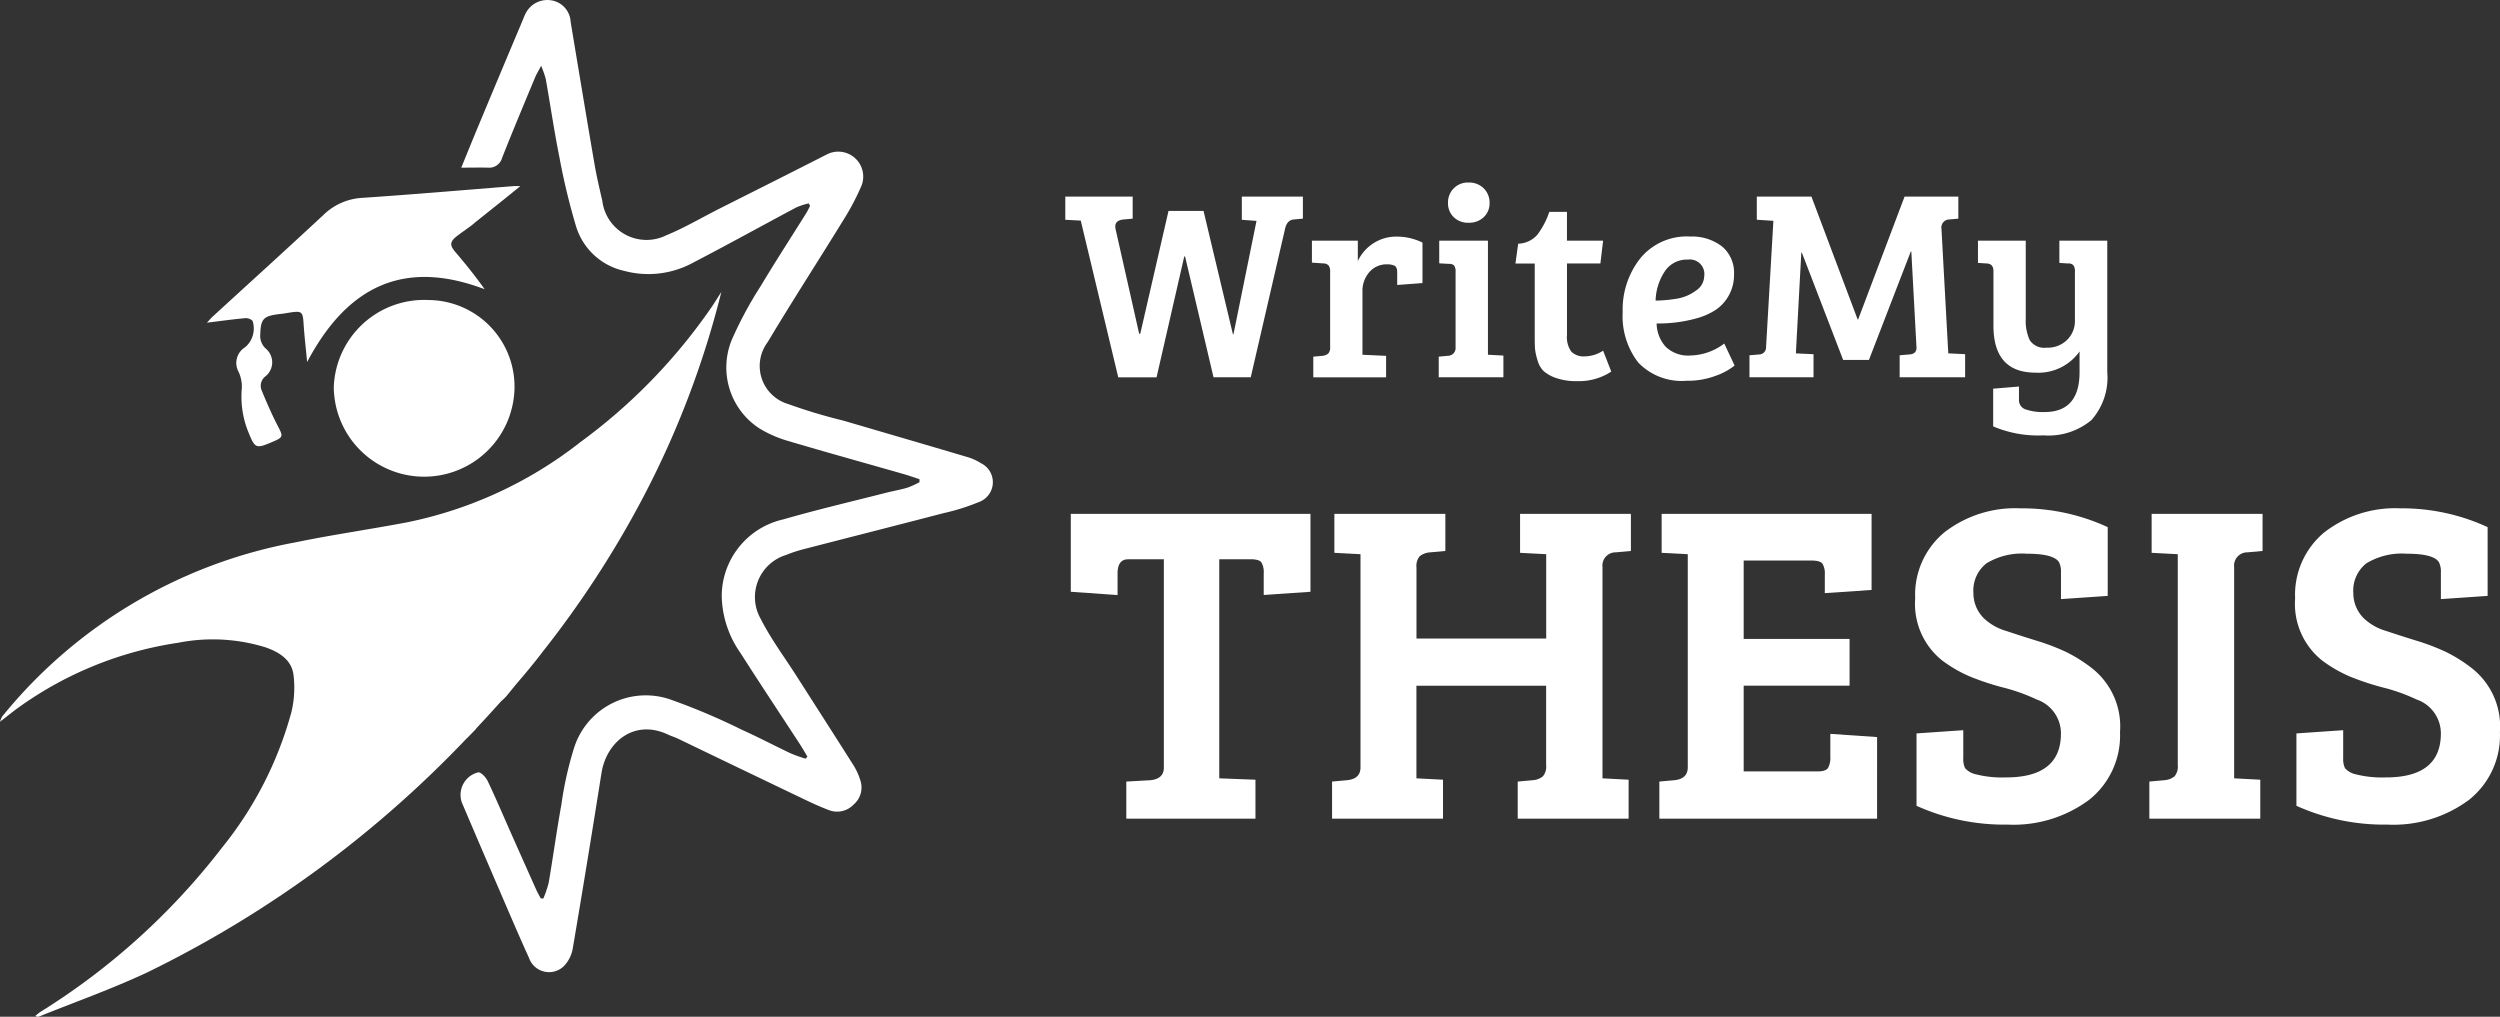
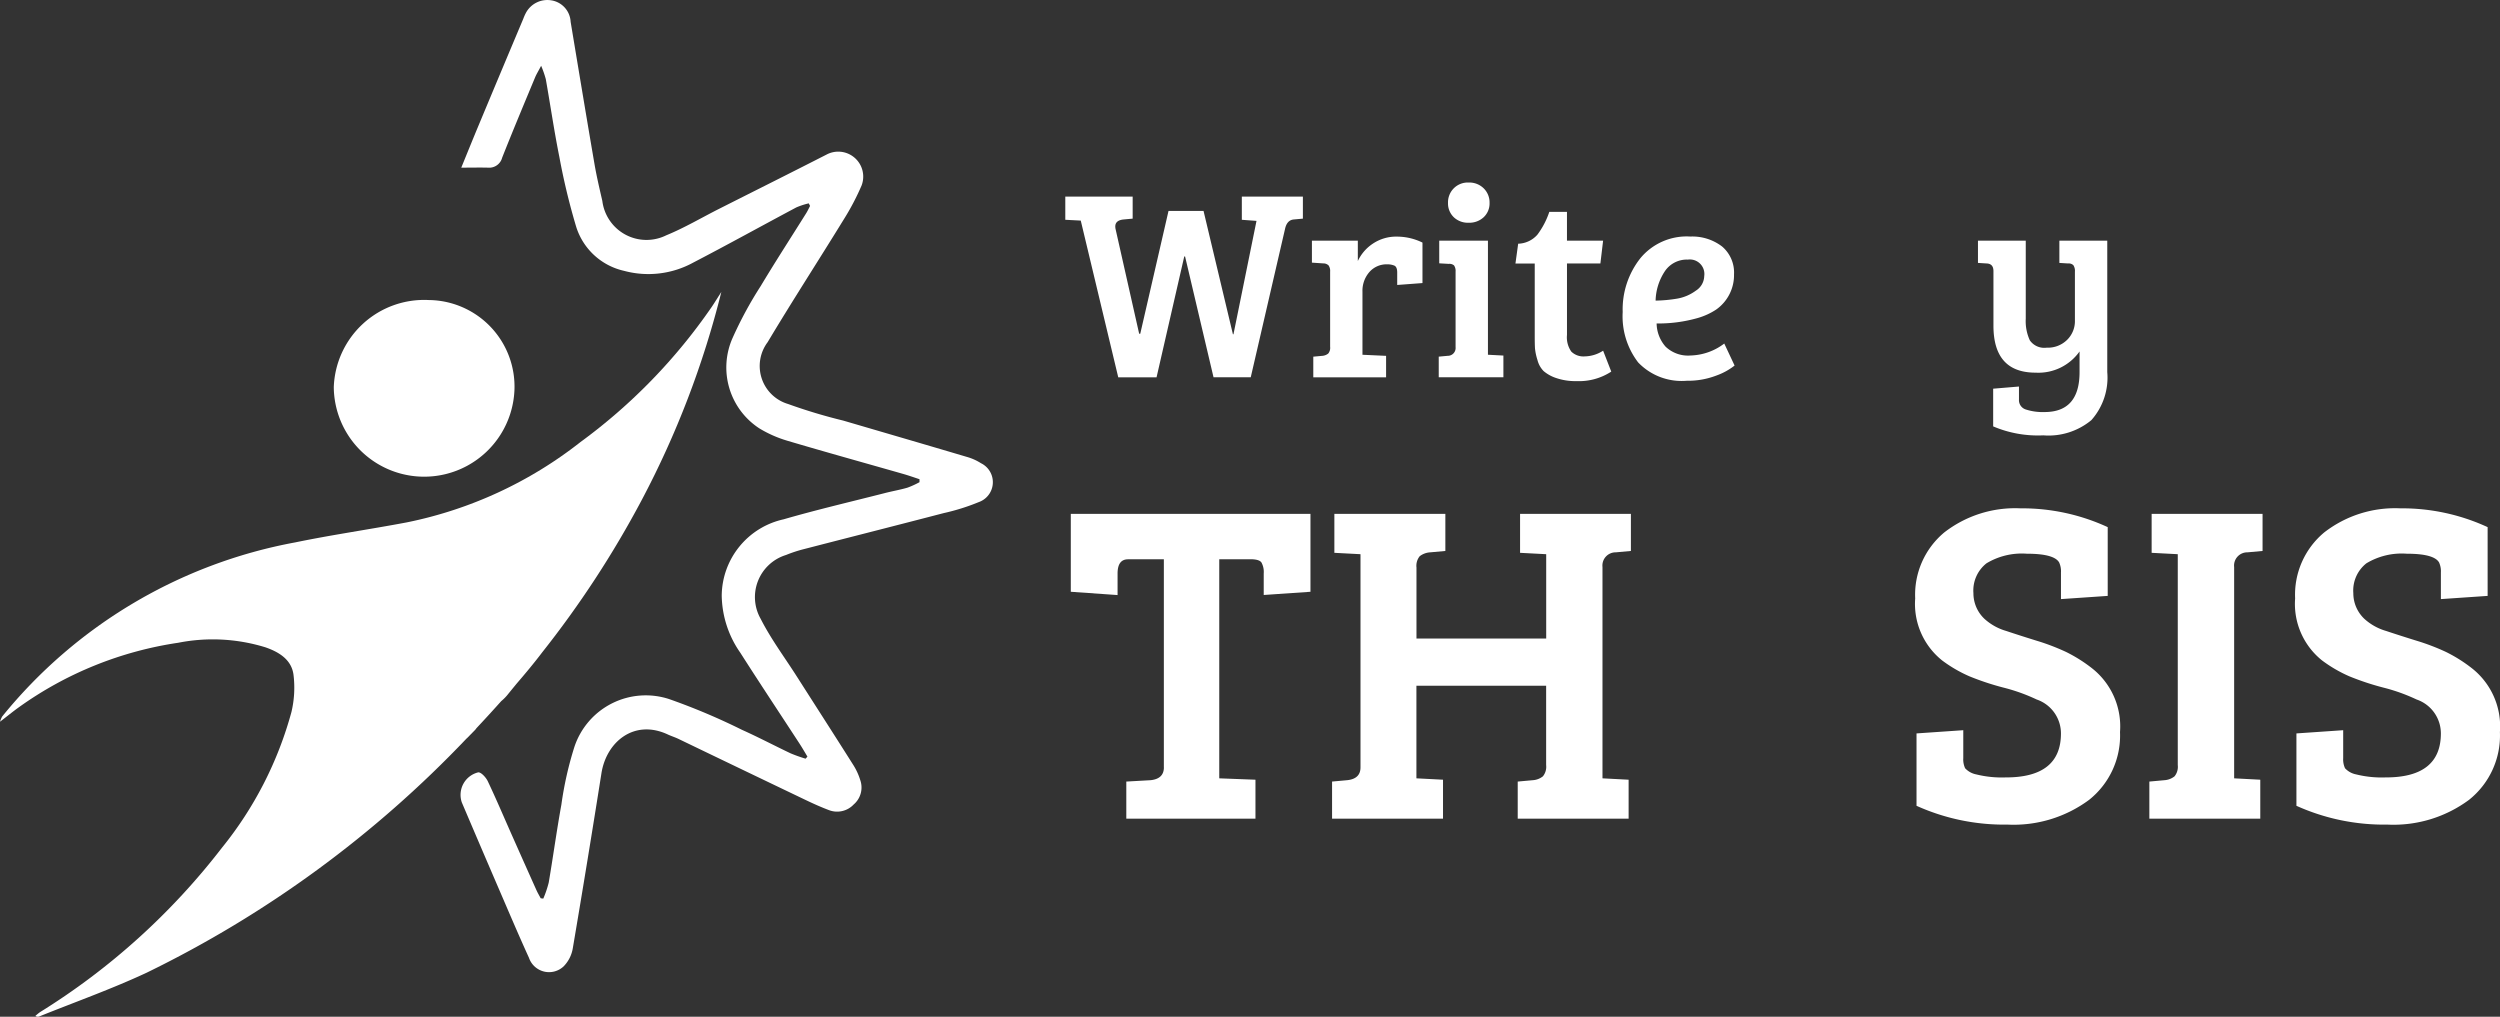
<svg xmlns="http://www.w3.org/2000/svg" width="161.685" height="65.755" viewBox="0 0 161.685 65.755">
  <rect x="0" y="0" width="161.685" height="65.755" fill="#333333" stroke="none" />
  <g id="Group_3094" data-name="Group 3094" transform="translate(-141 -65.429)">
    <g id="Group_3087" data-name="Group 3087">
      <path id="Path_32176" data-name="Path 32176" d="M61.72,4.258c-.183.35-.305.545-.392.754C60.61,6.739,59.887,8.463,59.2,10.2a.864.864,0,0,1-.909.644c-.546-.014-1.093,0-1.735,0,.4-.978.75-1.847,1.111-2.711q1.443-3.46,2.9-6.917A3.054,3.054,0,0,1,60.723.86,1.572,1.572,0,0,1,62.4.027a1.478,1.478,0,0,1,1.229,1.385c.51,3.068,1.018,6.137,1.543,9.2.138.8.327,1.6.508,2.389a2.878,2.878,0,0,0,4.135,2.217c1.178-.482,2.283-1.14,3.424-1.715,2.314-1.168,4.633-2.326,6.941-3.505a1.614,1.614,0,0,1,2.27,1.99A15.926,15.926,0,0,1,81.289,14.2c-1.629,2.65-3.323,5.262-4.919,7.932a2.565,2.565,0,0,0,1.331,4,34.5,34.5,0,0,0,3.558,1.07c2.666.782,5.333,1.558,8,2.35a3.421,3.421,0,0,1,.907.406,1.365,1.365,0,0,1-.139,2.515,13.8,13.8,0,0,1-2.272.713c-3.01.785-6.026,1.549-9.038,2.328a8.964,8.964,0,0,0-1.16.381,2.849,2.849,0,0,0-1.634,4.134c.66,1.3,1.542,2.48,2.328,3.712,1.226,1.92,2.459,3.834,3.675,5.76a4.054,4.054,0,0,1,.435.955,1.445,1.445,0,0,1-.425,1.573,1.471,1.471,0,0,1-1.589.37c-.519-.195-1.026-.424-1.526-.663q-4.11-1.967-8.213-3.945c-.233-.112-.484-.188-.719-.3-2.155-.989-3.947.487-4.267,2.516q-.891,5.65-1.847,11.288a2.186,2.186,0,0,1-.594,1.2,1.373,1.373,0,0,1-2.246-.548c-.645-1.415-1.254-2.847-1.87-4.276q-1.243-2.882-2.472-5.77a1.5,1.5,0,0,1,1.055-1.948c.188-.022.5.322.619.565.548,1.154,1.046,2.331,1.565,3.5q.789,1.777,1.585,3.552c.081.18.183.352.276.526l.167.022a6.722,6.722,0,0,0,.352-1.038c.286-1.678.515-3.367.819-5.042a22.611,22.611,0,0,1,.84-3.727,4.863,4.863,0,0,1,6.146-3.092A41.514,41.514,0,0,1,74.706,47.2c1.064.477,2.1,1.024,3.151,1.523a9.92,9.92,0,0,0,.967.345l.12-.134c-.173-.286-.339-.577-.522-.856-1.274-1.955-2.568-3.9-3.821-5.864a6.6,6.6,0,0,1-1.2-3.7A5.1,5.1,0,0,1,77.4,33.588c2.168-.628,4.37-1.14,6.559-1.7.484-.124.979-.209,1.458-.349a5.612,5.612,0,0,0,.775-.354c0-.064,0-.128,0-.192-.353-.115-.7-.24-1.059-.342-2.509-.718-5.025-1.414-7.527-2.157a7.672,7.672,0,0,1-1.77-.787,4.7,4.7,0,0,1-1.715-5.888,25.061,25.061,0,0,1,1.8-3.316c.952-1.588,1.961-3.142,2.943-4.712.094-.151.168-.314.251-.471l-.087-.167a4.707,4.707,0,0,0-.8.261C76,14.6,73.8,15.82,71.564,16.981a6.037,6.037,0,0,1-4.473.538,4.211,4.211,0,0,1-3.1-2.842A42.637,42.637,0,0,1,62.9,10.151c-.336-1.668-.58-3.355-.877-5.031a6.524,6.524,0,0,0-.3-.861" transform="translate(114.276 65.428)" fill="#fff" />
      <path id="Path_32177" data-name="Path 32177" d="M40.961,42.459a5.848,5.848,0,0,1,6.145-5.636,5.6,5.6,0,0,1,5.538,5.86,5.845,5.845,0,0,1-11.683-.225" transform="translate(121.626 48.011)" fill="#fff" />
      <path id="Path_32178" data-name="Path 32178" d="M46.646,35.847c-.2.308-.389.619-.592.923a36.331,36.331,0,0,1-8.507,8.771,26.764,26.764,0,0,1-11.241,5.2c-2.4.454-4.823.8-7.214,1.294A31.846,31.846,0,0,0,.143,63.292,1.672,1.672,0,0,0,0,63.634c.469-.36.838-.663,1.227-.941a23.6,23.6,0,0,1,10.3-4.167,11.533,11.533,0,0,1,5.656.3c.877.308,1.677.8,1.8,1.779A6.831,6.831,0,0,1,18.85,63a23.921,23.921,0,0,1-4.5,8.788A44.359,44.359,0,0,1,2.579,82.421a3.083,3.083,0,0,0-.292.241.28.28,0,0,0,.258.03c2.316-.935,4.679-1.772,6.94-2.828a72.068,72.068,0,0,0,20.7-15.156h0L30.2,64.7q.261-.265.521-.531a.8.8,0,0,0,.089-.114c.411-.438.985-1.059,1.607-1.754a2.969,2.969,0,0,0,.472-.491q.263-.323.528-.645c.584-.678,1.156-1.368,1.624-1.986l.014-.019A64.528,64.528,0,0,0,41.5,49.3a59.36,59.36,0,0,0,5.149-13.449" transform="translate(141 48.473)" fill="#fff" />
-       <path id="Path_32179" data-name="Path 32179" d="M41.551,26.082c.255-.2.528-.387.793-.58l0,0a5.867,5.867,0,0,0,.461-.368l1.834-1.463v0l1.026-.832c-.25,0-.337-.006-.423,0-3.267.258-6.532.541-9.8.76a3.9,3.9,0,0,0-2.52,1.111c-2.372,2.209-4.775,4.385-7.165,6.575-.1.091-.186.2-.364.387.9-.11,1.667-.218,2.438-.288a.635.635,0,0,1,.513.167,1.587,1.587,0,0,1-.476,1.706,1.192,1.192,0,0,0-.423,1.6,2.277,2.277,0,0,1,.207,1.042,6.1,6.1,0,0,0,.373,2.727c.495,1.229.5,1.227,1.715.709.577-.246.571-.343.276-.907-.4-.767-.749-1.562-1.076-2.362a.769.769,0,0,1,.258-.938,1.16,1.16,0,0,0-.022-1.8,1.137,1.137,0,0,1-.337-.733c.022-1.226.174-1.363,1.414-1.5.184-.021.366-.057.549-.085.724-.11.794-.032.84.686.054.841.154,1.679.233,2.519,2.54-4.8,6.161-6.724,11.479-4.708-.6-.844-1.219-1.618-1.866-2.372-.392-.456-.408-.677.063-1.056" transform="translate(128.989 54.626)" fill="#fff" />
    </g>
    <g id="Group_3088" data-name="Group 3088">
      <path id="Path_32180" data-name="Path 32180" d="M146.1,25.555l-.58.053q-.457.035-.579.632l-2.213,9.575h-2.407L138.48,28h-.052l-1.792,7.818h-2.477l-2.425-10.137-1-.052V24.132h4.357v1.423l-.58.053q-.545.052-.544.456a.821.821,0,0,0,.017.158L135.511,33h.071l1.827-7.941h2.266l1.9,7.976h.035L143.1,25.7l-.949-.07V24.132H146.1Z" transform="translate(79.163 54.014)" fill="#fff" />
      <path id="Path_32181" data-name="Path 32181" d="M162.178,36.165V31.3a.621.621,0,0,0-.1-.4.477.477,0,0,0-.343-.132L161,30.719V29.3h2.969v1.317a2.734,2.734,0,0,1,.984-1.134,2.7,2.7,0,0,1,1.537-.447,3.741,3.741,0,0,1,1.66.386v2.618l-1.634.123v-.808c0-.234-.059-.38-.175-.44a1.155,1.155,0,0,0-.474-.087,1.476,1.476,0,0,0-1.151.5,1.839,1.839,0,0,0-.447,1.273v4.076l1.528.07v1.388h-4.708V36.8l.58-.053a.7.7,0,0,0,.387-.15.582.582,0,0,0,.123-.43" transform="translate(64.847 51.696)" fill="#fff" />
      <path id="Path_32182" data-name="Path 32182" d="M179.747,26.159v7.379l1,.052v1.406h-4.182V33.66l.58-.053a.506.506,0,0,0,.509-.562V28.161a.618.618,0,0,0-.1-.4.453.453,0,0,0-.343-.1l-.614-.036V26.159Zm-2.213-1.52a1.231,1.231,0,0,1-.369-.922A1.278,1.278,0,0,1,178.5,22.4a1.321,1.321,0,0,1,.975.378,1.277,1.277,0,0,1,.377.94,1.218,1.218,0,0,1-.377.922,1.356,1.356,0,0,1-.975.36,1.323,1.323,0,0,1-.966-.36" transform="translate(57.484 54.834)" fill="#fff" />
      <path id="Path_32183" data-name="Path 32183" d="M188.163,26h1.142v1.862h2.337l-.175,1.476h-2.161v4.621a1.605,1.605,0,0,0,.281,1.08,1.121,1.121,0,0,0,.87.308,2.244,2.244,0,0,0,1.186-.369l.527,1.353a3.806,3.806,0,0,1-2.231.615,3.851,3.851,0,0,1-1.335-.2,2.413,2.413,0,0,1-.808-.448,1.565,1.565,0,0,1-.4-.72,3.629,3.629,0,0,1-.159-.746q-.017-.273-.017-.8v-4.69h-1.247l.176-1.282a1.712,1.712,0,0,0,1.247-.589A5.2,5.2,0,0,0,188.163,26" transform="translate(53.037 53.131)" fill="#fff" />
      <path id="Path_32184" data-name="Path 32184" d="M203.474,29.033a3.172,3.172,0,0,1,2.09.641,2.208,2.208,0,0,1,.773,1.8,2.721,2.721,0,0,1-1.159,2.283,4.359,4.359,0,0,1-1.195.545,9.276,9.276,0,0,1-2.652.351,2.331,2.331,0,0,0,.58,1.5,2.1,2.1,0,0,0,1.616.571,3.748,3.748,0,0,0,2.179-.773l.668,1.423a4.159,4.159,0,0,1-1.186.65,5.108,5.108,0,0,1-1.907.334,3.889,3.889,0,0,1-3.144-1.186,4.895,4.895,0,0,1-1-3.259,5.336,5.336,0,0,1,1.142-3.478,3.888,3.888,0,0,1,3.2-1.406m-.8,4.014a2.846,2.846,0,0,0,1.186-.51,1.146,1.146,0,0,0,.545-.94.94.94,0,0,0-1.055-1.071,1.712,1.712,0,0,0-1.51.782,3.592,3.592,0,0,0-.58,1.871,9.189,9.189,0,0,0,1.414-.132" transform="translate(46.809 51.696)" fill="#fff" />
-       <path id="Path_32185" data-name="Path 32185" d="M218.708,24.132l2.986,7.94h.035l3-7.94h3.478v1.423l-.58.053a.52.52,0,0,0-.51.614l.44,8.046,1.089.053v1.493h-4.234V34.392l.632-.053q.475-.036.457-.457l-.334-6.2h-.035l-2.706,7.01h-1.669l-2.67-6.939h-.035l-.352,6.517,1.142.053v1.493H214.7V34.392l.633-.053a.452.452,0,0,0,.439-.474l.474-8.169-1.072-.07V24.132Z" transform="translate(39.446 54.014)" fill="#fff" />
      <path id="Path_32186" data-name="Path 32186" d="M249.308,38.035V36.7a3.26,3.26,0,0,1-2.846,1.37q-2.723,0-2.723-3.039V31.5q0-.474-.439-.492l-.562-.035V29.532h3.091v5.042a2.971,2.971,0,0,0,.263,1.406,1.138,1.138,0,0,0,1.09.474,1.772,1.772,0,0,0,1.326-.51,1.688,1.688,0,0,0,.5-1.229v-3.18a.657.657,0,0,0-.1-.413.431.431,0,0,0-.343-.114l-.562-.035V29.532H251.1v8.5a4.136,4.136,0,0,1-1.028,3.109,4.341,4.341,0,0,1-3.109.984,7.382,7.382,0,0,1-3.242-.58V39.107l1.669-.14v.843a.631.631,0,0,0,.439.641,3.527,3.527,0,0,0,1.213.167q2.266,0,2.266-2.582" transform="translate(26.185 51.46)" fill="#fff" />
      <path id="Path_32187" data-name="Path 32187" d="M137.428,79.454V66h-2.312q-.681,0-.681.919v1.394L131.41,68.1v-5.04h15.5V68.1l-3.023.208V66.914a1.269,1.269,0,0,0-.149-.711c-.1-.138-.336-.207-.711-.207h-2.016v14.17l2.342.089v2.52H135v-2.4l1.571-.089q.859-.089.86-.83" transform="translate(78.843 35.601)" fill="#fff" />
      <path id="Path_32188" data-name="Path 32188" d="M177.318,79.306V74.178h-8.39v5.988l1.72.089v2.52h-7.175v-2.4l.979-.089q.86-.089.86-.83V65.67l-1.69-.089v-2.52H170.8v2.4l-.978.089a1.225,1.225,0,0,0-.682.252.981.981,0,0,0-.208.727v4.595h8.39V65.67l-1.69-.089v-2.52H182.8v2.4l-.978.089a.854.854,0,0,0-.86.949V80.166l1.69.089v2.52H175.48v-2.4l.978-.089a1.168,1.168,0,0,0,.652-.251.983.983,0,0,0,.208-.727" transform="translate(63.677 35.601)" fill="#fff" />
-       <path id="Path_32189" data-name="Path 32189" d="M217.719,82.775H203.638v-2.4l.978-.089q.86-.089.86-.83V65.67l-1.69-.089v-2.52h13.577v4.921l-3.024.207V67a1.272,1.272,0,0,0-.148-.711q-.149-.207-.711-.208h-4.388v5.069h6.848v3.024h-6.848v5.544h4.774q.533,0,.681-.222a1.348,1.348,0,0,0,.149-.726V77.29l3.024.208Z" transform="translate(44.679 35.601)" fill="#fff" />
      <path id="Path_32190" data-name="Path 32190" d="M240.9,79.788q3.558,0,3.558-2.846a2.32,2.32,0,0,0-1.571-2.194,11.7,11.7,0,0,0-2.15-.77,17.271,17.271,0,0,1-2.193-.727,8.8,8.8,0,0,1-1.763-1.023,4.681,4.681,0,0,1-1.75-4.017,5.24,5.24,0,0,1,1.883-4.269,7.469,7.469,0,0,1,4.921-1.557,13.2,13.2,0,0,1,5.647,1.216v4.447l-3.023.207v-1.72a1.366,1.366,0,0,0-.119-.652q-.326-.563-2.09-.563a4.417,4.417,0,0,0-2.609.622,2.238,2.238,0,0,0-.844,1.927,2.274,2.274,0,0,0,.711,1.66,3.557,3.557,0,0,0,1.408.786q.934.311,1.987.637a14.359,14.359,0,0,1,1.867.712,9.541,9.541,0,0,1,1.7,1.067,4.785,4.785,0,0,1,1.808,4.121,5.314,5.314,0,0,1-2,4.387,8.2,8.2,0,0,1-5.277,1.6,13.768,13.768,0,0,1-5.884-1.216V76.942l3.024-.208v1.808a1.369,1.369,0,0,0,.119.652,1.322,1.322,0,0,0,.726.4,6.85,6.85,0,0,0,1.912.193" transform="translate(29.832 35.92)" fill="#fff" />
      <path id="Path_32191" data-name="Path 32191" d="M265.609,79.306V65.67l-1.69-.089v-2.52h7.174v2.4l-.978.089a.854.854,0,0,0-.86.949V80.166l1.69.089v2.52h-7.174v-2.4l.978-.089a1.166,1.166,0,0,0,.652-.251.98.98,0,0,0,.208-.727" transform="translate(16.236 35.601)" fill="#fff" />
      <path id="Path_32192" data-name="Path 32192" d="M287.529,79.788q3.557,0,3.557-2.846a2.32,2.32,0,0,0-1.571-2.194,11.687,11.687,0,0,0-2.15-.77,17.3,17.3,0,0,1-2.193-.727,8.815,8.815,0,0,1-1.763-1.023,4.681,4.681,0,0,1-1.749-4.017,5.238,5.238,0,0,1,1.883-4.269,7.466,7.466,0,0,1,4.92-1.557,13.2,13.2,0,0,1,5.647,1.216v4.447l-3.023.207v-1.72a1.373,1.373,0,0,0-.119-.652q-.326-.563-2.09-.563a4.418,4.418,0,0,0-2.61.622,2.238,2.238,0,0,0-.844,1.927,2.276,2.276,0,0,0,.711,1.66,3.561,3.561,0,0,0,1.408.786q.935.311,1.987.637a14.328,14.328,0,0,1,1.867.712,9.542,9.542,0,0,1,1.7,1.067,4.785,4.785,0,0,1,1.808,4.121,5.313,5.313,0,0,1-2,4.387,8.2,8.2,0,0,1-5.277,1.6,13.77,13.77,0,0,1-5.884-1.216V76.942l3.024-.208v1.808a1.376,1.376,0,0,0,.119.652,1.324,1.324,0,0,0,.726.4,6.854,6.854,0,0,0,1.912.193" transform="translate(7.775 35.92)" fill="#fff" />
    </g>
    <rect id="Rectangle_1231" data-name="Rectangle 1231" width="161.685" height="65.755" transform="translate(141 65.429)" fill="none" />
  </g>
</svg>